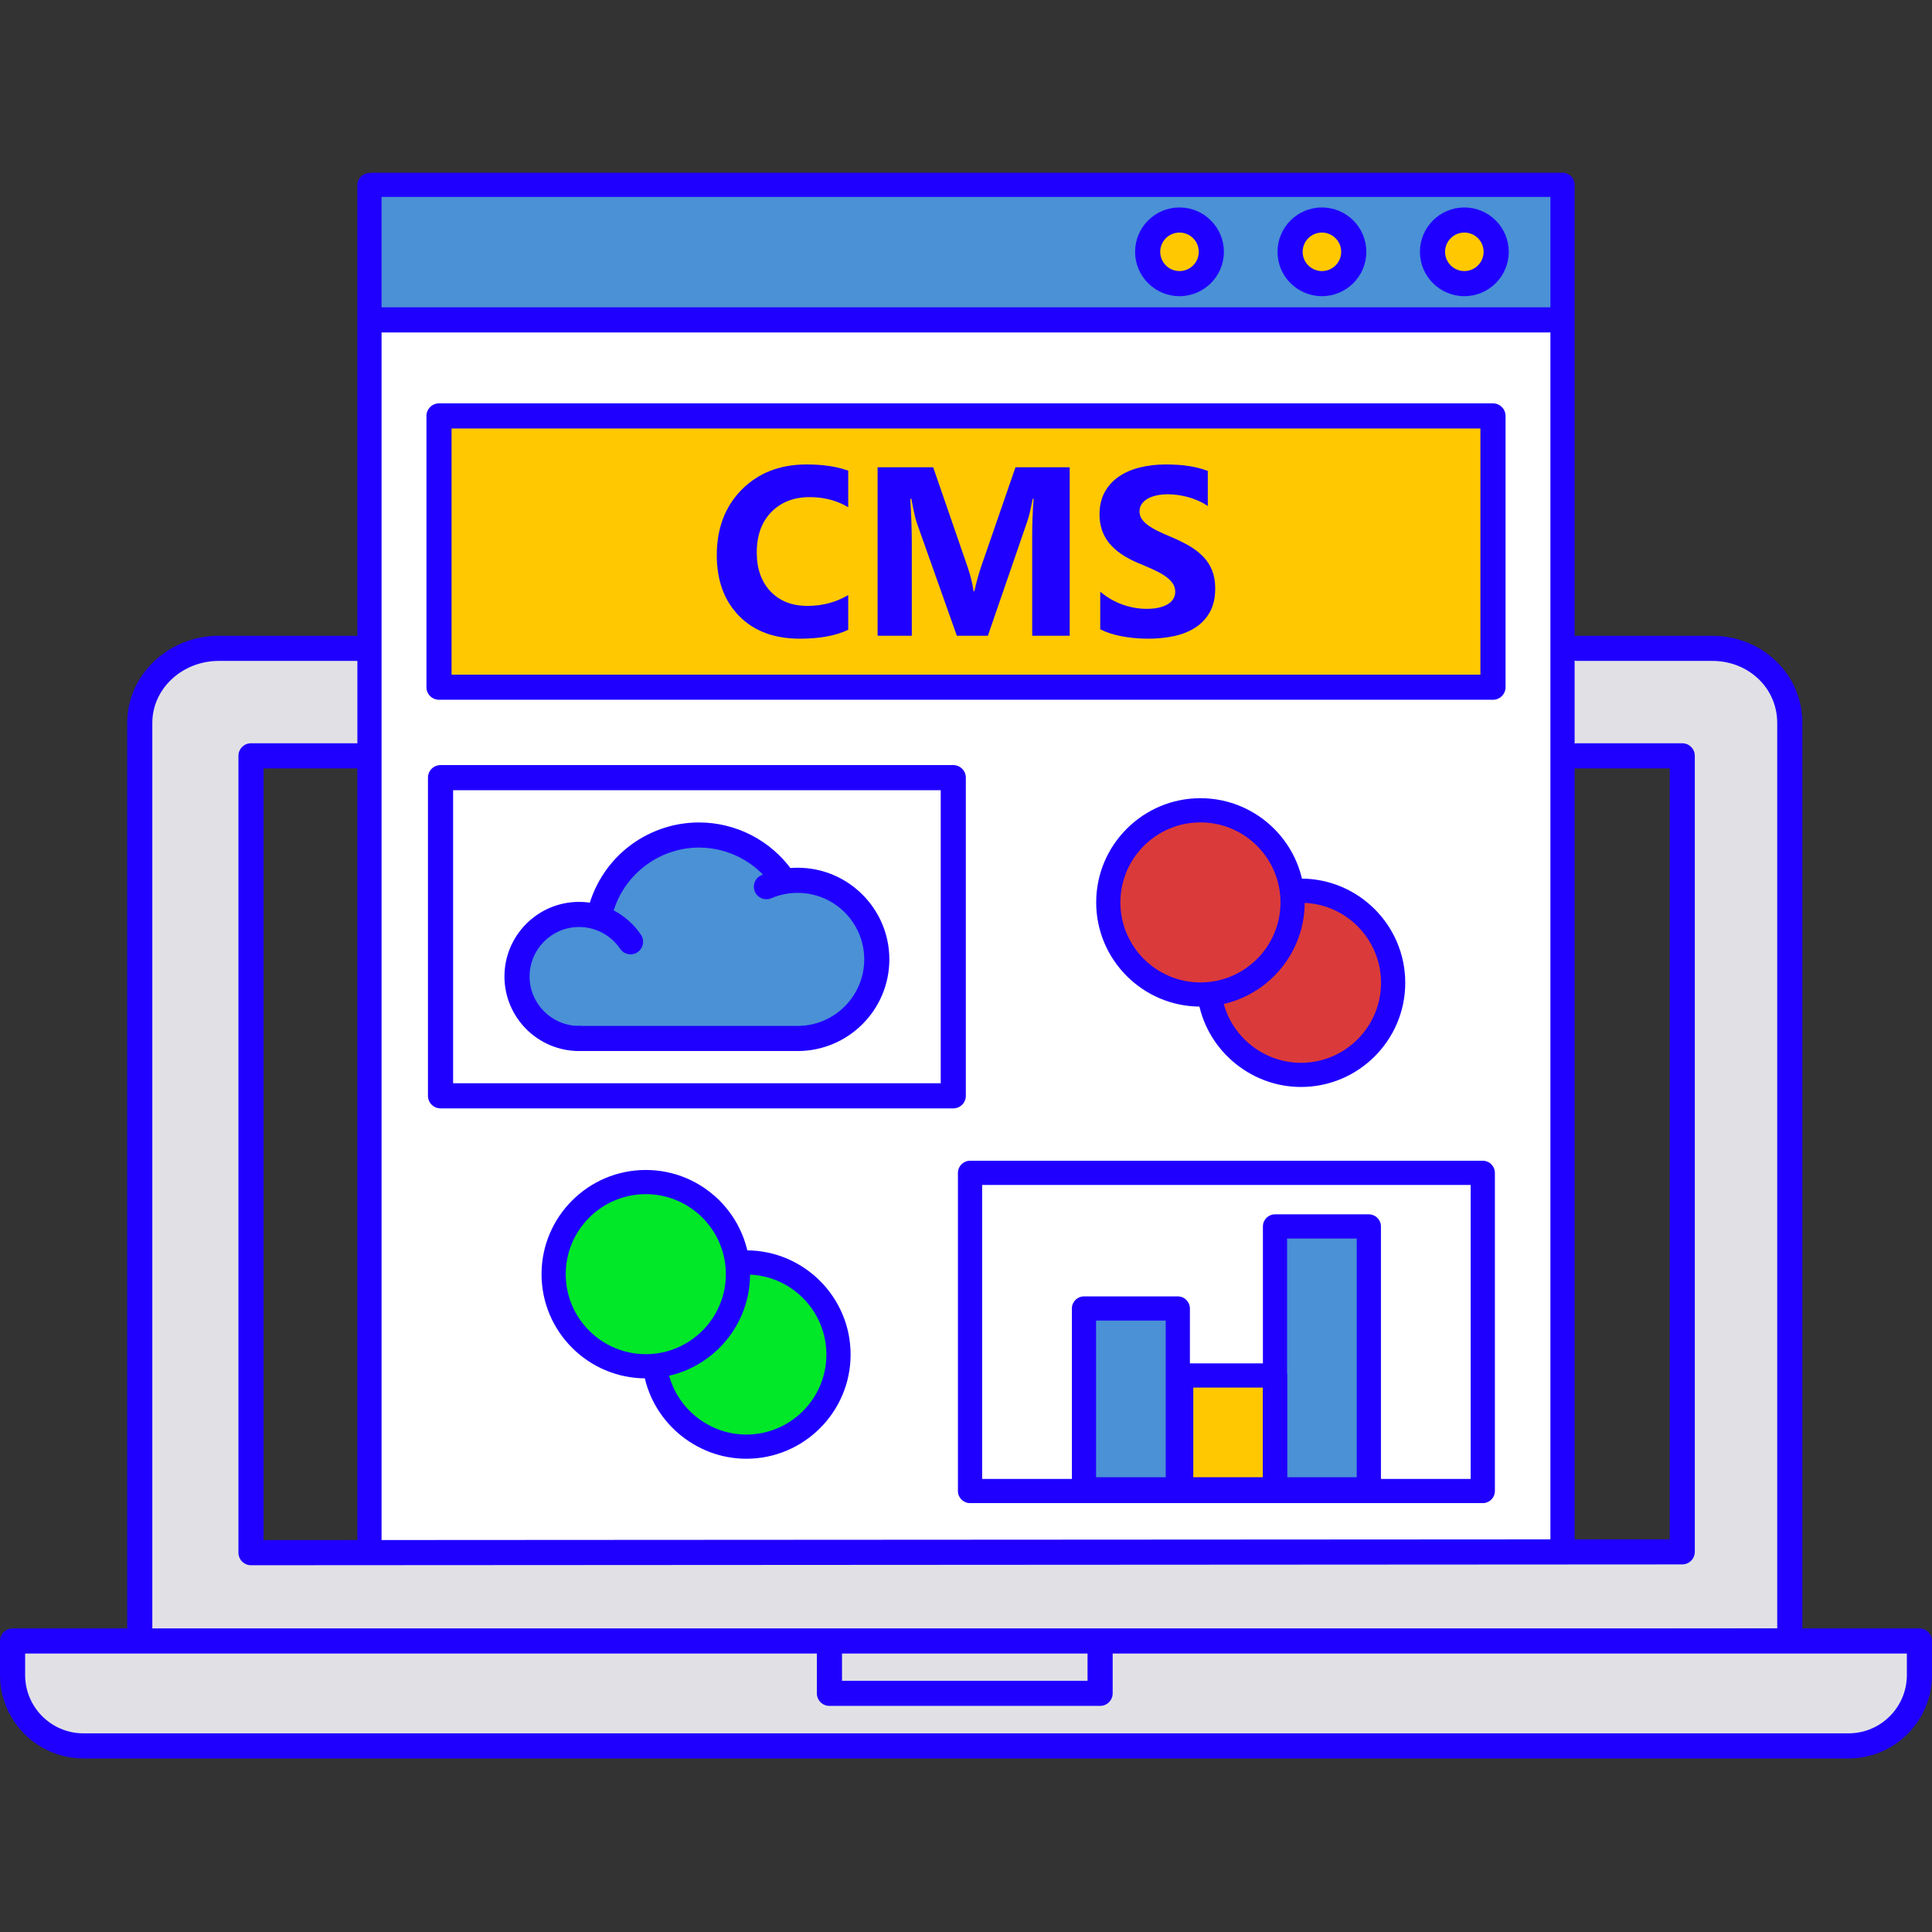
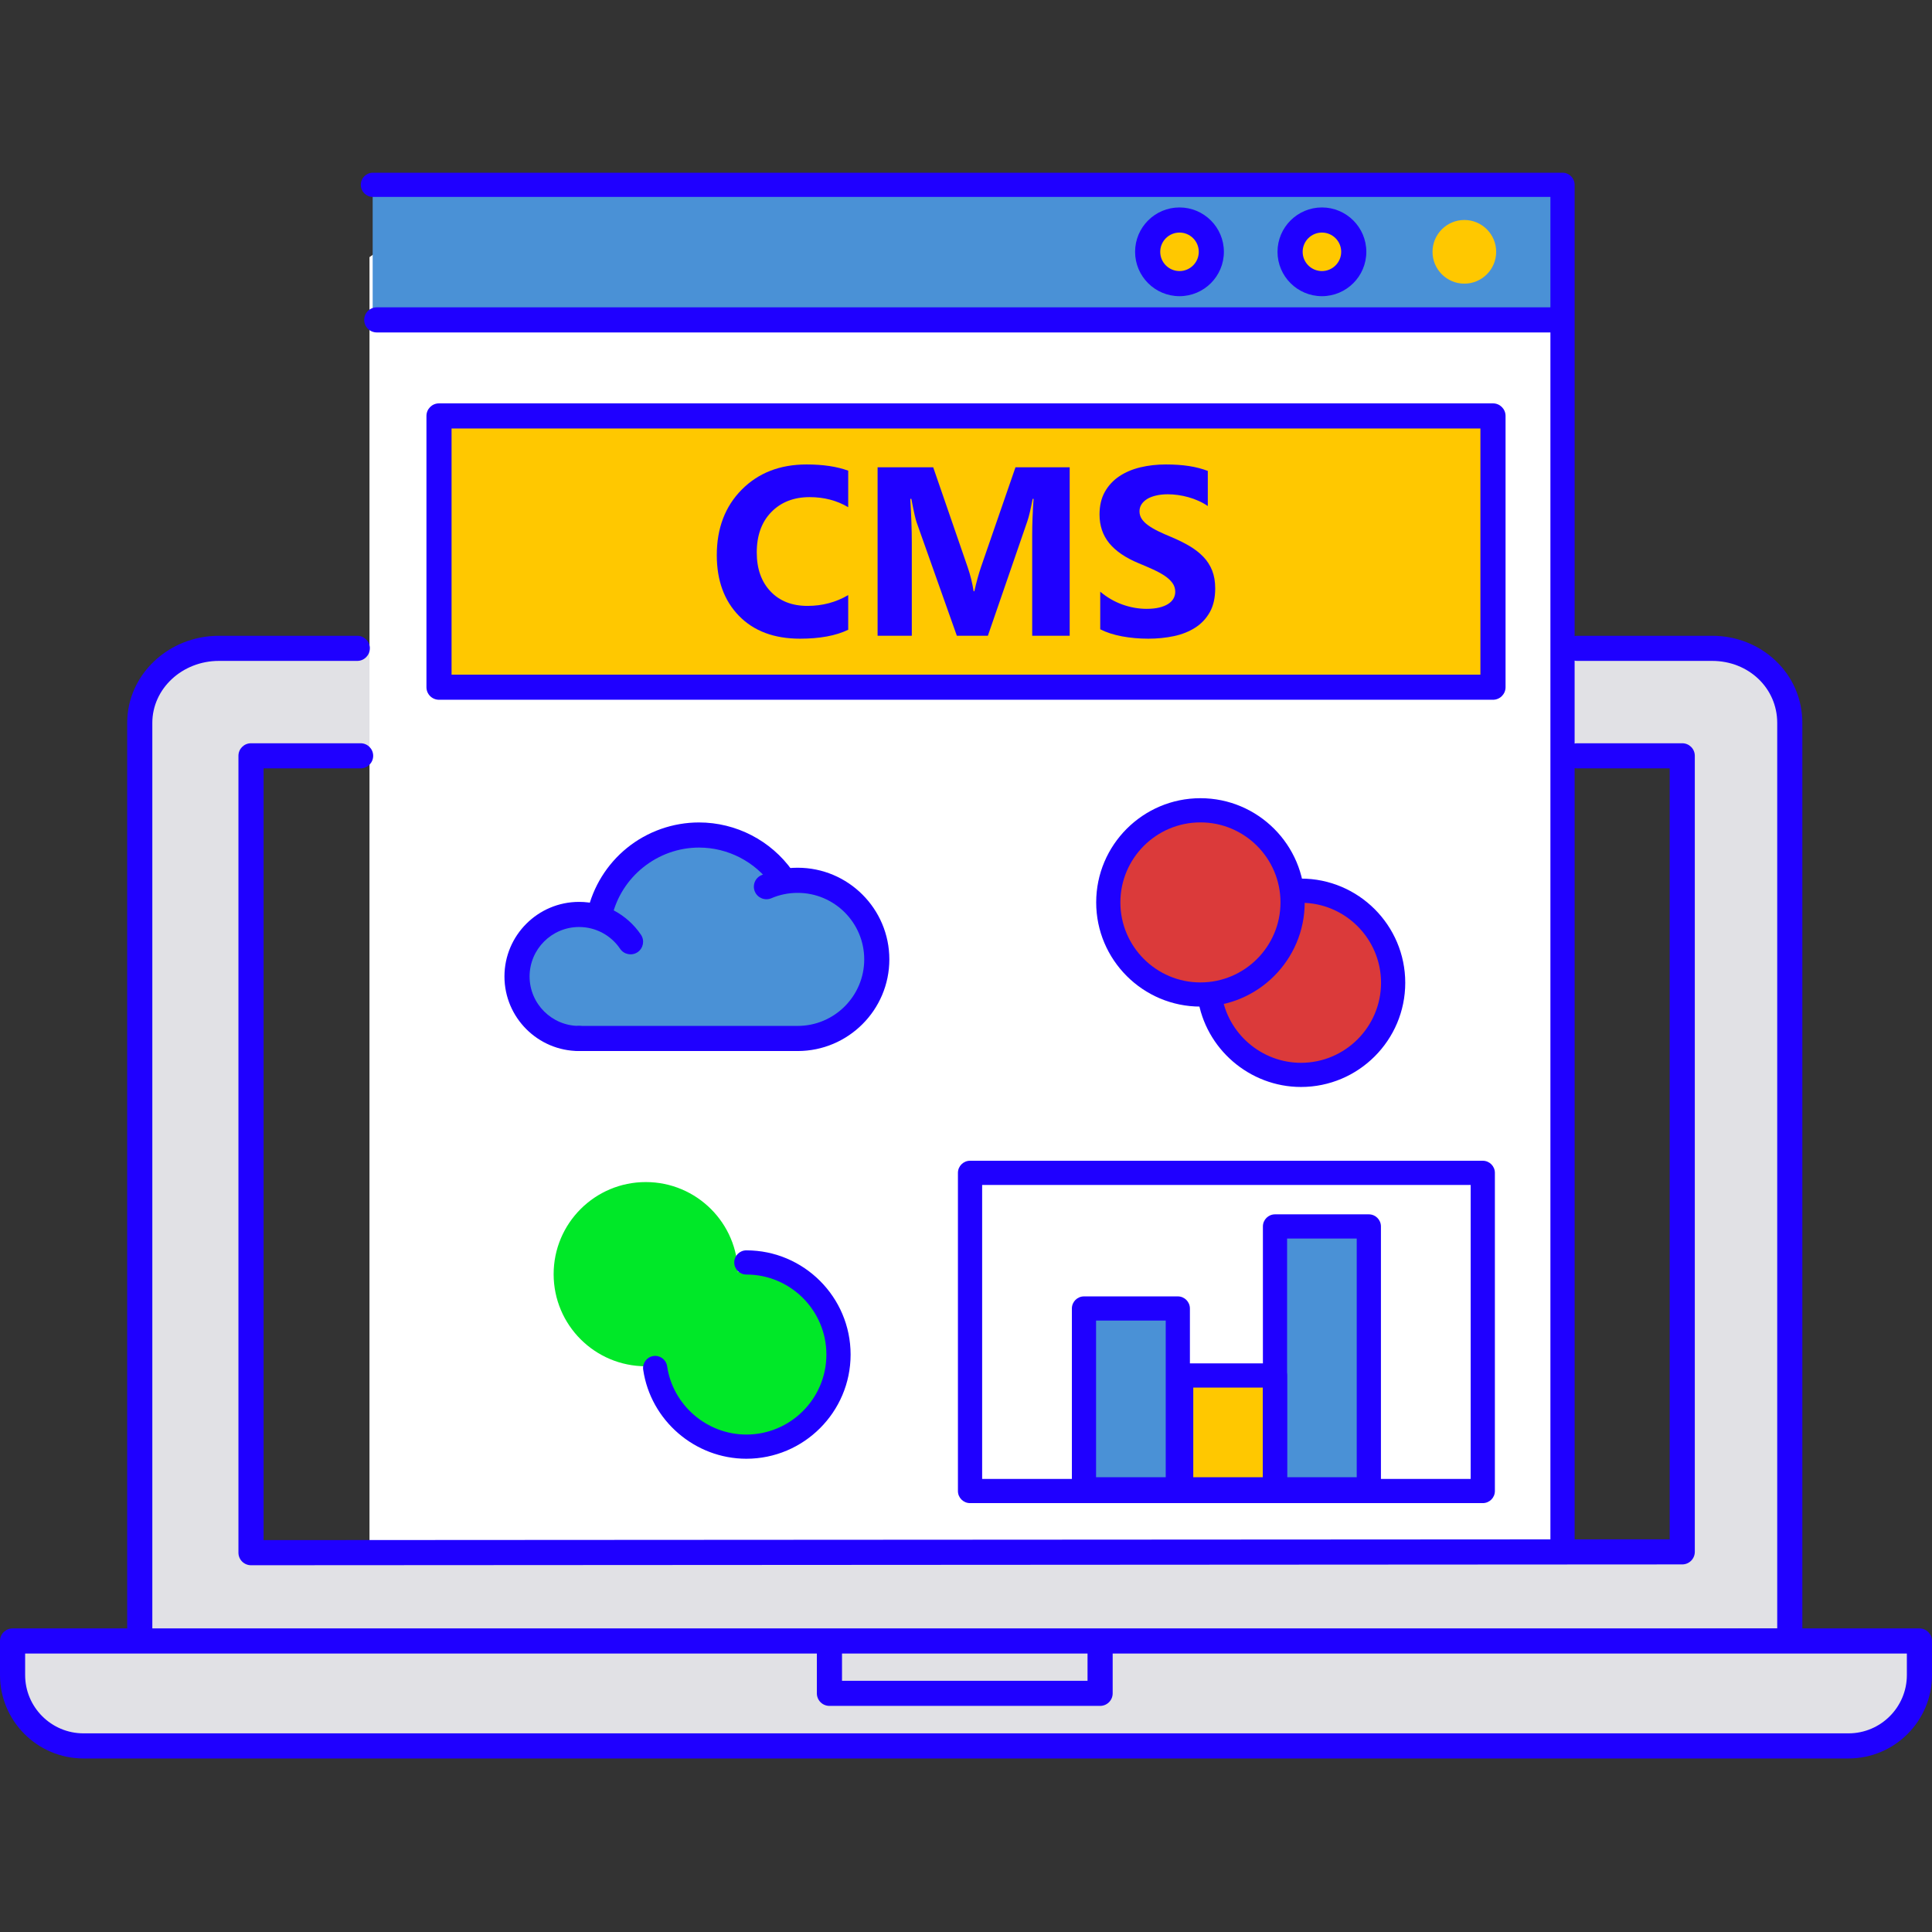
<svg xmlns="http://www.w3.org/2000/svg" width="500" viewBox="0 0 375 375" height="500" preserveAspectRatio="xMidYMid meet">
  <rect x="0" y="0" width="375" height="375" fill="#333333" stroke="none" />
  <defs>
    <clipPath id="44dfaf65e4">
      <path d="M 0 316 L 375 316 L 375 341.316 L 0 341.316 Z M 0 316 " clip-rule="nonzero" />
    </clipPath>
    <clipPath id="99e24523ae">
-       <path d="M 69 33.281 L 75 33.281 L 75 304 L 69 304 Z M 69 33.281 " clip-rule="nonzero" />
-     </clipPath>
+       </clipPath>
    <clipPath id="7d90a28998">
      <path d="M 70 33.281 L 306 33.281 L 306 304 L 70 304 Z M 70 33.281 " clip-rule="nonzero" />
    </clipPath>
  </defs>
  <path fill="#e1e1e5" d="M 358.797 338.879 L 16.203 338.879 C 8.602 338.879 2.441 332.723 2.441 325.125 L 2.441 318.508 L 372.559 318.508 L 372.559 325.125 C 372.559 332.723 366.398 338.879 358.797 338.879 " fill-opacity="1" fill-rule="nonzero" />
  <path fill="#e1e1e5" d="M 326.523 301.211 L 202.039 301.285 L 48.719 301.371 L 48.719 146.699 L 326.523 146.699 Z M 332.328 125.84 L 42.488 125.84 C 34.262 125.84 27.129 132.09 27.129 140.312 L 27.129 317.527 L 347.395 316.09 L 347.395 140.312 C 347.395 132.09 340.555 125.84 332.328 125.84 " fill-opacity="1" fill-rule="nonzero" />
  <path fill="#ffffff" d="M 71.715 301.109 L 71.715 49.906 L 91.891 35.875 L 303.285 35.875 L 303.285 301.109 L 71.715 301.109 " fill-opacity="1" fill-rule="nonzero" />
  <path fill="#4a91d6" d="M 122.387 182.797 C 120.223 179.594 116.559 177.488 112.398 177.488 C 105.746 177.488 100.352 182.879 100.352 189.531 C 100.352 196.176 105.746 201.566 112.398 201.566 L 154.824 201.566 C 163.309 201.566 170.184 194.691 170.184 186.215 C 170.184 177.734 163.309 170.863 154.824 170.863 C 152.672 170.863 150.625 171.305 148.762 172.105 L 151.801 170.406 C 148.223 165.363 142.332 162.074 135.676 162.074 C 126.25 162.074 118.367 168.668 116.395 177.488 L 122.387 182.797 " fill-opacity="1" fill-rule="nonzero" />
  <path fill="#db3a3a" d="M 250.891 175.156 C 250.891 185.031 242.883 193.035 233.004 193.035 C 223.125 193.035 215.113 185.031 215.113 175.156 C 215.113 165.285 223.125 157.277 233.004 157.277 C 242.883 157.277 250.891 165.285 250.891 175.156 " fill-opacity="1" fill-rule="nonzero" />
  <path fill="#db3a3a" d="M 252.52 172.883 C 262.398 172.883 270.406 180.883 270.406 190.758 C 270.406 200.633 262.398 208.633 252.52 208.633 C 243.527 208.633 236.082 202.004 234.82 193.367 L 252.52 172.883 " fill-opacity="1" fill-rule="nonzero" />
  <path fill="#00e828" d="M 143.238 247.316 C 143.238 257.188 135.227 265.191 125.348 265.191 C 115.469 265.191 107.461 257.188 107.461 247.316 C 107.461 237.441 115.469 229.438 125.348 229.438 C 135.227 229.438 143.238 237.441 143.238 247.316 " fill-opacity="1" fill-rule="nonzero" />
  <path fill="#00e828" d="M 144.863 245.039 C 154.742 245.039 162.754 253.043 162.754 262.918 C 162.754 272.789 154.742 280.797 144.863 280.797 C 135.871 280.797 128.43 274.164 127.164 265.527 L 144.863 245.039 " fill-opacity="1" fill-rule="nonzero" />
  <path fill="#ffc800" d="M 247.477 289.082 L 229.262 289.082 L 229.262 266.98 L 247.477 266.98 L 247.477 289.082 " fill-opacity="1" fill-rule="nonzero" />
-   <path fill="#4a91d6" d="M 228.613 289.082 L 210.402 289.082 L 210.402 253.98 L 228.613 253.98 L 228.613 289.082 " fill-opacity="1" fill-rule="nonzero" />
+   <path fill="#4a91d6" d="M 228.613 289.082 L 210.402 289.082 L 210.402 253.98 L 228.613 253.98 " fill-opacity="1" fill-rule="nonzero" />
  <path fill="#4a91d6" d="M 265.691 289.082 L 247.477 289.082 L 247.477 238.051 L 265.691 238.051 L 265.691 289.082 " fill-opacity="1" fill-rule="nonzero" />
  <path fill="#ffc800" d="M 289.785 133.387 L 85.211 133.387 L 85.211 80.73 L 289.785 80.73 L 289.785 133.387 " fill-opacity="1" fill-rule="nonzero" />
  <path fill="#4a91d6" d="M 303.254 62.367 L 72.336 62.367 L 72.336 36.688 L 303.254 36.688 L 303.254 62.367 " fill-opacity="1" fill-rule="nonzero" />
  <path fill="#ffc800" d="M 290.406 48.879 C 290.406 52.285 287.641 55.055 284.23 55.055 C 280.816 55.055 278.051 52.285 278.051 48.879 C 278.051 45.469 280.816 42.699 284.23 42.699 C 287.641 42.699 290.406 45.469 290.406 48.879 " fill-opacity="1" fill-rule="nonzero" />
  <path fill="#ffc800" d="M 262.762 48.879 C 262.762 52.285 259.996 55.055 256.586 55.055 C 253.172 55.055 250.402 52.285 250.402 48.879 C 250.402 45.469 253.172 42.699 256.586 42.699 C 259.996 42.699 262.762 45.469 262.762 48.879 " fill-opacity="1" fill-rule="nonzero" />
  <path fill="#ffc800" d="M 235.117 48.879 C 235.117 52.285 232.352 55.055 228.941 55.055 C 225.523 55.055 222.758 52.285 222.758 48.879 C 222.758 45.469 225.523 42.699 228.941 42.699 C 232.352 42.699 235.117 45.469 235.117 48.879 " fill-opacity="1" fill-rule="nonzero" />
  <g clip-path="url(#44dfaf65e4)">
    <path fill="#1f00ff" d="M 4.879 320.949 L 4.879 325.125 C 4.879 331.363 9.961 336.441 16.203 336.441 L 358.797 336.441 C 365.043 336.441 370.121 331.363 370.121 325.125 L 370.121 320.949 Z M 358.797 341.316 L 16.203 341.316 C 7.27 341.316 0 334.055 0 325.125 L 0 318.508 C 0 317.164 1.094 316.074 2.441 316.074 L 372.559 316.074 C 373.906 316.074 375 317.164 375 318.508 L 375 325.125 C 375 334.055 367.73 341.316 358.797 341.316 " fill-opacity="1" fill-rule="nonzero" />
  </g>
  <path fill="#1f00ff" d="M 213.531 331.113 L 160.992 331.113 C 159.645 331.113 158.551 330.023 158.551 328.676 L 158.551 318.965 C 158.551 317.621 159.645 316.527 160.992 316.527 C 162.34 316.527 163.434 317.621 163.434 318.965 L 163.434 326.238 L 211.09 326.238 L 211.09 318.965 C 211.09 317.621 212.184 316.527 213.531 316.527 C 214.879 316.527 215.969 317.621 215.969 318.965 L 215.969 328.676 C 215.969 330.023 214.879 331.113 213.531 331.113 " fill-opacity="1" fill-rule="nonzero" />
  <path fill="#1f00ff" d="M 347.395 318.527 C 346.047 318.527 344.957 317.434 344.957 316.09 L 344.957 140.312 C 344.957 133.566 339.41 128.281 332.328 128.281 L 306.117 128.281 C 304.77 128.281 303.676 127.188 303.676 125.84 C 303.676 124.496 304.77 123.406 306.117 123.406 L 332.328 123.406 C 336.973 123.406 341.336 125.117 344.625 128.223 C 347.984 131.398 349.832 135.695 349.832 140.312 L 349.832 316.09 C 349.832 317.434 348.742 318.527 347.395 318.527 " fill-opacity="1" fill-rule="nonzero" />
  <path fill="#1f00ff" d="M 27.129 319.965 C 25.781 319.965 24.688 318.871 24.688 317.527 L 24.688 140.312 C 24.688 130.988 32.672 123.406 42.488 123.406 L 69.344 123.406 C 70.691 123.406 71.785 124.496 71.785 125.84 C 71.785 127.188 70.691 128.281 69.344 128.281 L 42.488 128.281 C 35.363 128.281 29.566 133.676 29.566 140.312 L 29.566 317.527 C 29.566 318.871 28.477 319.965 27.129 319.965 " fill-opacity="1" fill-rule="nonzero" />
  <path fill="#1f00ff" d="M 48.719 303.812 C 48.074 303.812 47.453 303.555 46.996 303.098 C 46.535 302.641 46.281 302.02 46.281 301.371 L 46.281 146.699 C 46.281 145.355 47.371 144.266 48.719 144.266 L 69.992 144.266 C 71.34 144.266 72.434 145.355 72.434 146.699 C 72.434 148.047 71.34 149.141 69.992 149.141 L 51.16 149.141 L 51.16 298.934 L 324.086 298.777 L 324.086 149.141 L 306.117 149.141 C 304.77 149.141 303.676 148.047 303.676 146.699 C 303.676 145.355 304.77 144.266 306.117 144.266 L 326.523 144.266 C 327.871 144.266 328.961 145.355 328.961 146.699 L 328.961 301.211 C 328.961 302.559 327.871 303.648 326.523 303.652 L 48.723 303.812 C 48.723 303.812 48.723 303.812 48.719 303.812 " fill-opacity="1" fill-rule="nonzero" />
  <g clip-path="url(#99e24523ae)">
    <path fill="#1f00ff" d="M 71.715 303.457 C 70.418 303.457 69.367 302.406 69.367 301.109 L 69.367 35.93 C 69.367 34.633 70.418 33.582 71.715 33.582 C 73.012 33.582 74.062 34.633 74.062 35.93 L 74.062 301.109 C 74.062 302.406 73.012 303.457 71.715 303.457 " fill-opacity="1" fill-rule="nonzero" />
  </g>
  <g clip-path="url(#7d90a28998)">
    <path fill="#1f00ff" d="M 303.285 303.457 C 301.984 303.457 300.934 302.406 300.934 301.109 L 300.934 38.223 L 72.379 38.223 C 71.082 38.223 70.031 37.172 70.031 35.875 C 70.031 34.578 71.082 33.527 72.379 33.527 L 303.285 33.527 C 304.582 33.527 305.633 34.578 305.633 35.875 L 305.633 301.109 C 305.633 302.406 304.582 303.457 303.285 303.457 " fill-opacity="1" fill-rule="nonzero" />
  </g>
  <path fill="#1f00ff" d="M 301.793 64.527 L 73.133 64.527 C 71.785 64.527 70.691 63.438 70.691 62.09 C 70.691 60.742 71.785 59.652 73.133 59.652 L 301.793 59.652 C 303.141 59.652 304.23 60.742 304.23 62.09 C 304.23 63.438 303.141 64.527 301.793 64.527 " fill-opacity="1" fill-rule="nonzero" />
-   <path fill="#1f00ff" d="M 284.23 45.141 C 282.168 45.141 280.488 46.816 280.488 48.879 C 280.488 50.938 282.168 52.613 284.23 52.613 C 286.293 52.613 287.969 50.938 287.969 48.879 C 287.969 46.816 286.293 45.141 284.23 45.141 Z M 284.23 57.488 C 279.477 57.488 275.609 53.629 275.609 48.879 C 275.609 44.125 279.477 40.266 284.23 40.266 C 288.98 40.266 292.848 44.125 292.848 48.879 C 292.848 53.629 288.98 57.488 284.23 57.488 " fill-opacity="1" fill-rule="nonzero" />
  <path fill="#1f00ff" d="M 256.586 45.141 C 254.523 45.141 252.844 46.816 252.844 48.879 C 252.844 50.938 254.523 52.613 256.586 52.613 C 258.648 52.613 260.324 50.938 260.324 48.879 C 260.324 46.816 258.648 45.141 256.586 45.141 Z M 256.586 57.488 C 251.832 57.488 247.965 53.629 247.965 48.879 C 247.965 44.125 251.832 40.266 256.586 40.266 C 261.336 40.266 265.203 44.125 265.203 48.879 C 265.203 53.629 261.336 57.488 256.586 57.488 " fill-opacity="1" fill-rule="nonzero" />
  <path fill="#1f00ff" d="M 228.941 45.141 C 226.879 45.141 225.199 46.816 225.199 48.879 C 225.199 50.938 226.879 52.613 228.941 52.613 C 231.004 52.613 232.68 50.938 232.68 48.879 C 232.68 46.816 231.004 45.141 228.941 45.141 Z M 228.941 57.488 C 224.184 57.488 220.32 53.629 220.32 48.879 C 220.32 44.125 224.184 40.266 228.941 40.266 C 233.691 40.266 237.555 44.125 237.555 48.879 C 237.555 53.629 233.691 57.488 228.941 57.488 " fill-opacity="1" fill-rule="nonzero" />
  <path fill="#1f00ff" d="M 87.648 130.949 L 287.348 130.949 L 287.348 83.172 L 87.648 83.172 Z M 289.785 135.824 L 85.211 135.824 C 83.863 135.824 82.773 134.734 82.773 133.387 L 82.773 80.73 C 82.773 79.383 83.863 78.293 85.211 78.293 L 289.785 78.293 C 291.133 78.293 292.227 79.383 292.227 80.73 L 292.227 133.387 C 292.227 134.734 291.133 135.824 289.785 135.824 " fill-opacity="1" fill-rule="nonzero" />
  <path fill="#1f00ff" d="M 164.637 122.234 C 162.25 123.391 159.133 123.969 155.281 123.969 C 150.262 123.969 146.316 122.492 143.441 119.543 C 140.566 116.594 139.129 112.668 139.129 107.758 C 139.129 102.527 140.746 98.285 143.977 95.031 C 147.207 91.777 151.402 90.152 156.559 90.152 C 159.754 90.152 162.449 90.555 164.637 91.359 L 164.637 98.449 C 162.449 97.145 159.953 96.492 157.152 96.492 C 154.082 96.492 151.602 97.457 149.715 99.387 C 147.828 101.316 146.887 103.934 146.887 107.23 C 146.887 110.395 147.777 112.91 149.555 114.789 C 151.336 116.668 153.73 117.605 156.742 117.605 C 159.617 117.605 162.25 116.906 164.637 115.508 L 164.637 122.234 " fill-opacity="1" fill-rule="nonzero" />
  <path fill="#1f00ff" d="M 207.625 123.398 L 200.348 123.398 L 200.348 103.832 C 200.348 101.723 200.438 99.387 200.617 96.832 L 200.438 96.832 C 200.055 98.84 199.715 100.285 199.41 101.164 L 191.746 123.398 L 185.723 123.398 L 177.918 101.395 C 177.703 100.801 177.359 99.281 176.891 96.832 L 176.684 96.832 C 176.883 100.055 176.98 102.883 176.98 105.312 L 176.98 123.398 L 170.34 123.398 L 170.34 90.699 L 181.133 90.699 L 187.82 110.082 C 188.352 111.633 188.738 113.191 188.98 114.758 L 189.121 114.758 C 189.531 112.945 189.965 111.371 190.422 110.035 L 197.105 90.699 L 207.625 90.699 L 207.625 123.398 " fill-opacity="1" fill-rule="nonzero" />
  <path fill="#1f00ff" d="M 213.555 122.145 L 213.555 114.848 C 214.879 115.957 216.316 116.789 217.867 117.344 C 219.422 117.898 220.984 118.176 222.566 118.176 C 223.496 118.176 224.305 118.09 225 117.926 C 225.691 117.758 226.27 117.527 226.734 117.23 C 227.195 116.934 227.543 116.582 227.77 116.18 C 228 115.777 228.113 115.344 228.113 114.871 C 228.113 114.234 227.93 113.66 227.566 113.156 C 227.199 112.656 226.703 112.195 226.07 111.766 C 225.438 111.344 224.691 110.934 223.824 110.539 C 222.957 110.141 222.02 109.738 221.02 109.328 C 218.461 108.266 216.555 106.965 215.301 105.43 C 214.047 103.895 213.418 102.039 213.418 99.867 C 213.418 98.16 213.762 96.699 214.445 95.477 C 215.129 94.254 216.062 93.246 217.242 92.453 C 218.418 91.664 219.785 91.082 221.336 90.711 C 222.887 90.34 224.531 90.152 226.266 90.152 C 227.969 90.152 229.48 90.254 230.793 90.461 C 232.109 90.664 233.324 90.98 234.434 91.406 L 234.434 98.223 C 233.887 97.844 233.289 97.508 232.645 97.223 C 231.996 96.93 231.332 96.691 230.645 96.5 C 229.961 96.312 229.281 96.172 228.602 96.078 C 227.926 95.988 227.285 95.941 226.676 95.941 C 225.836 95.941 225.078 96.023 224.395 96.184 C 223.711 96.344 223.129 96.566 222.66 96.855 C 222.191 97.145 221.824 97.492 221.566 97.891 C 221.305 98.297 221.176 98.746 221.176 99.25 C 221.176 99.797 221.324 100.285 221.609 100.719 C 221.898 101.152 222.309 101.562 222.844 101.953 C 223.375 102.34 224.02 102.719 224.781 103.094 C 225.543 103.465 226.402 103.848 227.359 104.242 C 228.668 104.789 229.844 105.371 230.887 105.988 C 231.93 106.602 232.82 107.301 233.566 108.074 C 234.309 108.848 234.883 109.734 235.277 110.73 C 235.672 111.727 235.871 112.887 235.871 114.211 C 235.871 116.035 235.523 117.566 234.832 118.805 C 234.141 120.043 233.203 121.047 232.016 121.812 C 230.828 122.578 229.445 123.133 227.875 123.469 C 226.301 123.801 224.637 123.969 222.887 123.969 C 221.09 123.969 219.387 123.816 217.766 123.512 C 216.145 123.207 214.742 122.754 213.555 122.145 " fill-opacity="1" fill-rule="nonzero" />
-   <path fill="#1f00ff" d="M 87.949 210.258 L 182.594 210.258 L 182.594 153.379 L 87.949 153.379 Z M 185.031 215.137 L 85.508 215.137 C 84.16 215.137 83.066 214.043 83.066 212.699 L 83.066 150.941 C 83.066 149.594 84.16 148.504 85.508 148.504 L 185.031 148.504 C 186.379 148.504 187.469 149.594 187.469 150.941 L 187.469 212.699 C 187.469 214.043 186.379 215.137 185.031 215.137 " fill-opacity="1" fill-rule="nonzero" />
  <path fill="#1f00ff" d="M 190.633 287.062 L 285.457 287.062 L 285.457 229.996 L 190.633 229.996 Z M 287.805 291.754 L 188.285 291.754 C 186.988 291.754 185.934 290.703 185.934 289.41 L 185.934 227.652 C 185.934 226.355 186.988 225.301 188.285 225.301 L 287.805 225.301 C 289.105 225.301 290.156 226.355 290.156 227.652 L 290.156 289.41 C 290.156 290.703 289.105 291.754 287.805 291.754 " fill-opacity="1" fill-rule="nonzero" />
  <path fill="#1f00ff" d="M 112.398 204.004 C 104.414 204.004 97.914 197.512 97.914 189.531 C 97.914 181.547 104.414 175.055 112.398 175.055 C 117.215 175.055 121.707 177.441 124.41 181.434 C 125.16 182.551 124.867 184.062 123.754 184.82 C 122.637 185.57 121.117 185.277 120.367 184.164 C 118.574 181.512 115.598 179.93 112.398 179.93 C 107.102 179.93 102.793 184.234 102.793 189.531 C 102.793 194.82 107.102 199.129 112.398 199.129 C 113.746 199.129 114.836 200.219 114.836 201.566 C 114.836 202.91 113.746 204.004 112.398 204.004 " fill-opacity="1" fill-rule="nonzero" />
  <path fill="#1f00ff" d="M 116.395 179.93 C 116.219 179.93 116.043 179.91 115.859 179.871 C 114.547 179.574 113.719 178.273 114.016 176.961 C 115.098 172.117 117.828 167.719 121.703 164.582 C 125.641 161.391 130.602 159.637 135.676 159.637 C 142.855 159.637 149.629 163.133 153.789 168.992 C 154.57 170.09 154.309 171.613 153.211 172.391 C 152.113 173.172 150.59 172.914 149.809 171.816 C 146.562 167.242 141.277 164.512 135.676 164.512 C 127.633 164.512 120.527 170.195 118.773 178.023 C 118.52 179.16 117.512 179.93 116.395 179.93 " fill-opacity="1" fill-rule="nonzero" />
  <path fill="#1f00ff" d="M 154.824 204.004 L 112.398 204.004 C 111.051 204.004 109.961 202.91 109.961 201.566 C 109.961 200.219 111.051 199.129 112.398 199.129 L 154.824 199.129 C 161.949 199.129 167.746 193.336 167.746 186.215 C 167.746 179.094 161.949 173.305 154.824 173.305 C 153.051 173.305 151.34 173.652 149.727 174.344 C 148.492 174.875 147.055 174.305 146.523 173.07 C 145.992 171.832 146.562 170.395 147.801 169.867 C 150.023 168.91 152.387 168.426 154.824 168.426 C 164.641 168.426 172.621 176.406 172.621 186.215 C 172.621 196.023 164.641 204.004 154.824 204.004 " fill-opacity="1" fill-rule="nonzero" />
  <path fill="#1f00ff" d="M 212.746 286.734 L 226.266 286.734 L 226.266 256.324 L 212.746 256.324 Z M 228.613 291.43 L 210.402 291.43 C 209.102 291.43 208.051 290.379 208.051 289.082 L 208.051 253.98 C 208.051 252.68 209.102 251.629 210.402 251.629 L 228.613 251.629 C 229.91 251.629 230.961 252.68 230.961 253.98 L 230.961 289.082 C 230.961 290.379 229.91 291.43 228.613 291.43 " fill-opacity="1" fill-rule="nonzero" />
  <path fill="#1f00ff" d="M 231.613 286.734 L 245.129 286.734 L 245.129 269.328 L 231.613 269.328 Z M 247.477 291.43 L 229.262 291.43 C 227.969 291.43 226.914 290.379 226.914 289.082 L 226.914 266.98 C 226.914 265.684 227.969 264.633 229.262 264.633 L 247.477 264.633 C 248.773 264.633 249.824 265.684 249.824 266.98 L 249.824 289.082 C 249.824 290.379 248.773 291.43 247.477 291.43 " fill-opacity="1" fill-rule="nonzero" />
  <path fill="#1f00ff" d="M 249.824 286.734 L 263.34 286.734 L 263.34 240.398 L 249.824 240.398 Z M 265.691 291.43 L 247.477 291.43 C 246.18 291.43 245.129 290.379 245.129 289.082 L 245.129 238.051 C 245.129 236.754 246.18 235.703 247.477 235.703 L 265.691 235.703 C 266.988 235.703 268.039 236.754 268.039 238.051 L 268.039 289.082 C 268.039 290.379 266.988 291.43 265.691 291.43 " fill-opacity="1" fill-rule="nonzero" />
  <path fill="#1f00ff" d="M 233.004 159.625 C 224.434 159.625 217.465 166.594 217.465 175.156 C 217.465 183.719 224.434 190.688 233.004 190.688 C 241.574 190.688 248.543 183.719 248.543 175.156 C 248.543 166.594 241.574 159.625 233.004 159.625 Z M 233.004 195.379 C 221.844 195.379 212.77 186.309 212.77 175.156 C 212.77 164.004 221.844 154.93 233.004 154.93 C 244.164 154.93 253.242 164.004 253.242 175.156 C 253.242 186.309 244.164 195.379 233.004 195.379 " fill-opacity="1" fill-rule="nonzero" />
  <path fill="#1f00ff" d="M 252.52 210.98 C 242.547 210.98 233.938 203.559 232.492 193.707 C 232.305 192.426 233.195 191.234 234.48 191.047 C 235.762 190.855 236.957 191.746 237.145 193.027 C 238.25 200.59 244.859 206.289 252.52 206.289 C 261.086 206.289 268.059 199.32 268.059 190.758 C 268.059 182.195 261.086 175.227 252.52 175.227 C 251.219 175.227 250.168 174.176 250.168 172.883 C 250.168 171.586 251.219 170.535 252.52 170.535 C 263.676 170.535 272.758 179.605 272.758 190.758 C 272.758 201.91 263.676 210.98 252.52 210.98 " fill-opacity="1" fill-rule="nonzero" />
-   <path fill="#1f00ff" d="M 125.348 231.785 C 116.781 231.785 109.809 238.75 109.809 247.316 C 109.809 255.879 116.781 262.844 125.348 262.844 C 133.918 262.844 140.887 255.879 140.887 247.316 C 140.887 238.75 133.918 231.785 125.348 231.785 Z M 125.348 267.539 C 114.191 267.539 105.113 258.469 105.113 247.316 C 105.113 236.164 114.191 227.09 125.348 227.09 C 136.508 227.09 145.586 236.164 145.586 247.316 C 145.586 258.469 136.508 267.539 125.348 267.539 " fill-opacity="1" fill-rule="nonzero" />
  <path fill="#1f00ff" d="M 144.863 283.141 C 134.891 283.141 126.285 275.715 124.844 265.867 C 124.656 264.582 125.543 263.391 126.824 263.203 C 128.109 263.016 129.301 263.902 129.488 265.188 C 130.598 272.746 137.207 278.445 144.863 278.445 C 153.434 278.445 160.402 271.48 160.402 262.918 C 160.402 254.352 153.434 247.387 144.863 247.387 C 143.566 247.387 142.516 246.336 142.516 245.039 C 142.516 243.742 143.566 242.691 144.863 242.691 C 156.023 242.691 165.102 251.766 165.102 262.918 C 165.102 274.07 156.023 283.141 144.863 283.141 " fill-opacity="1" fill-rule="nonzero" />
</svg>